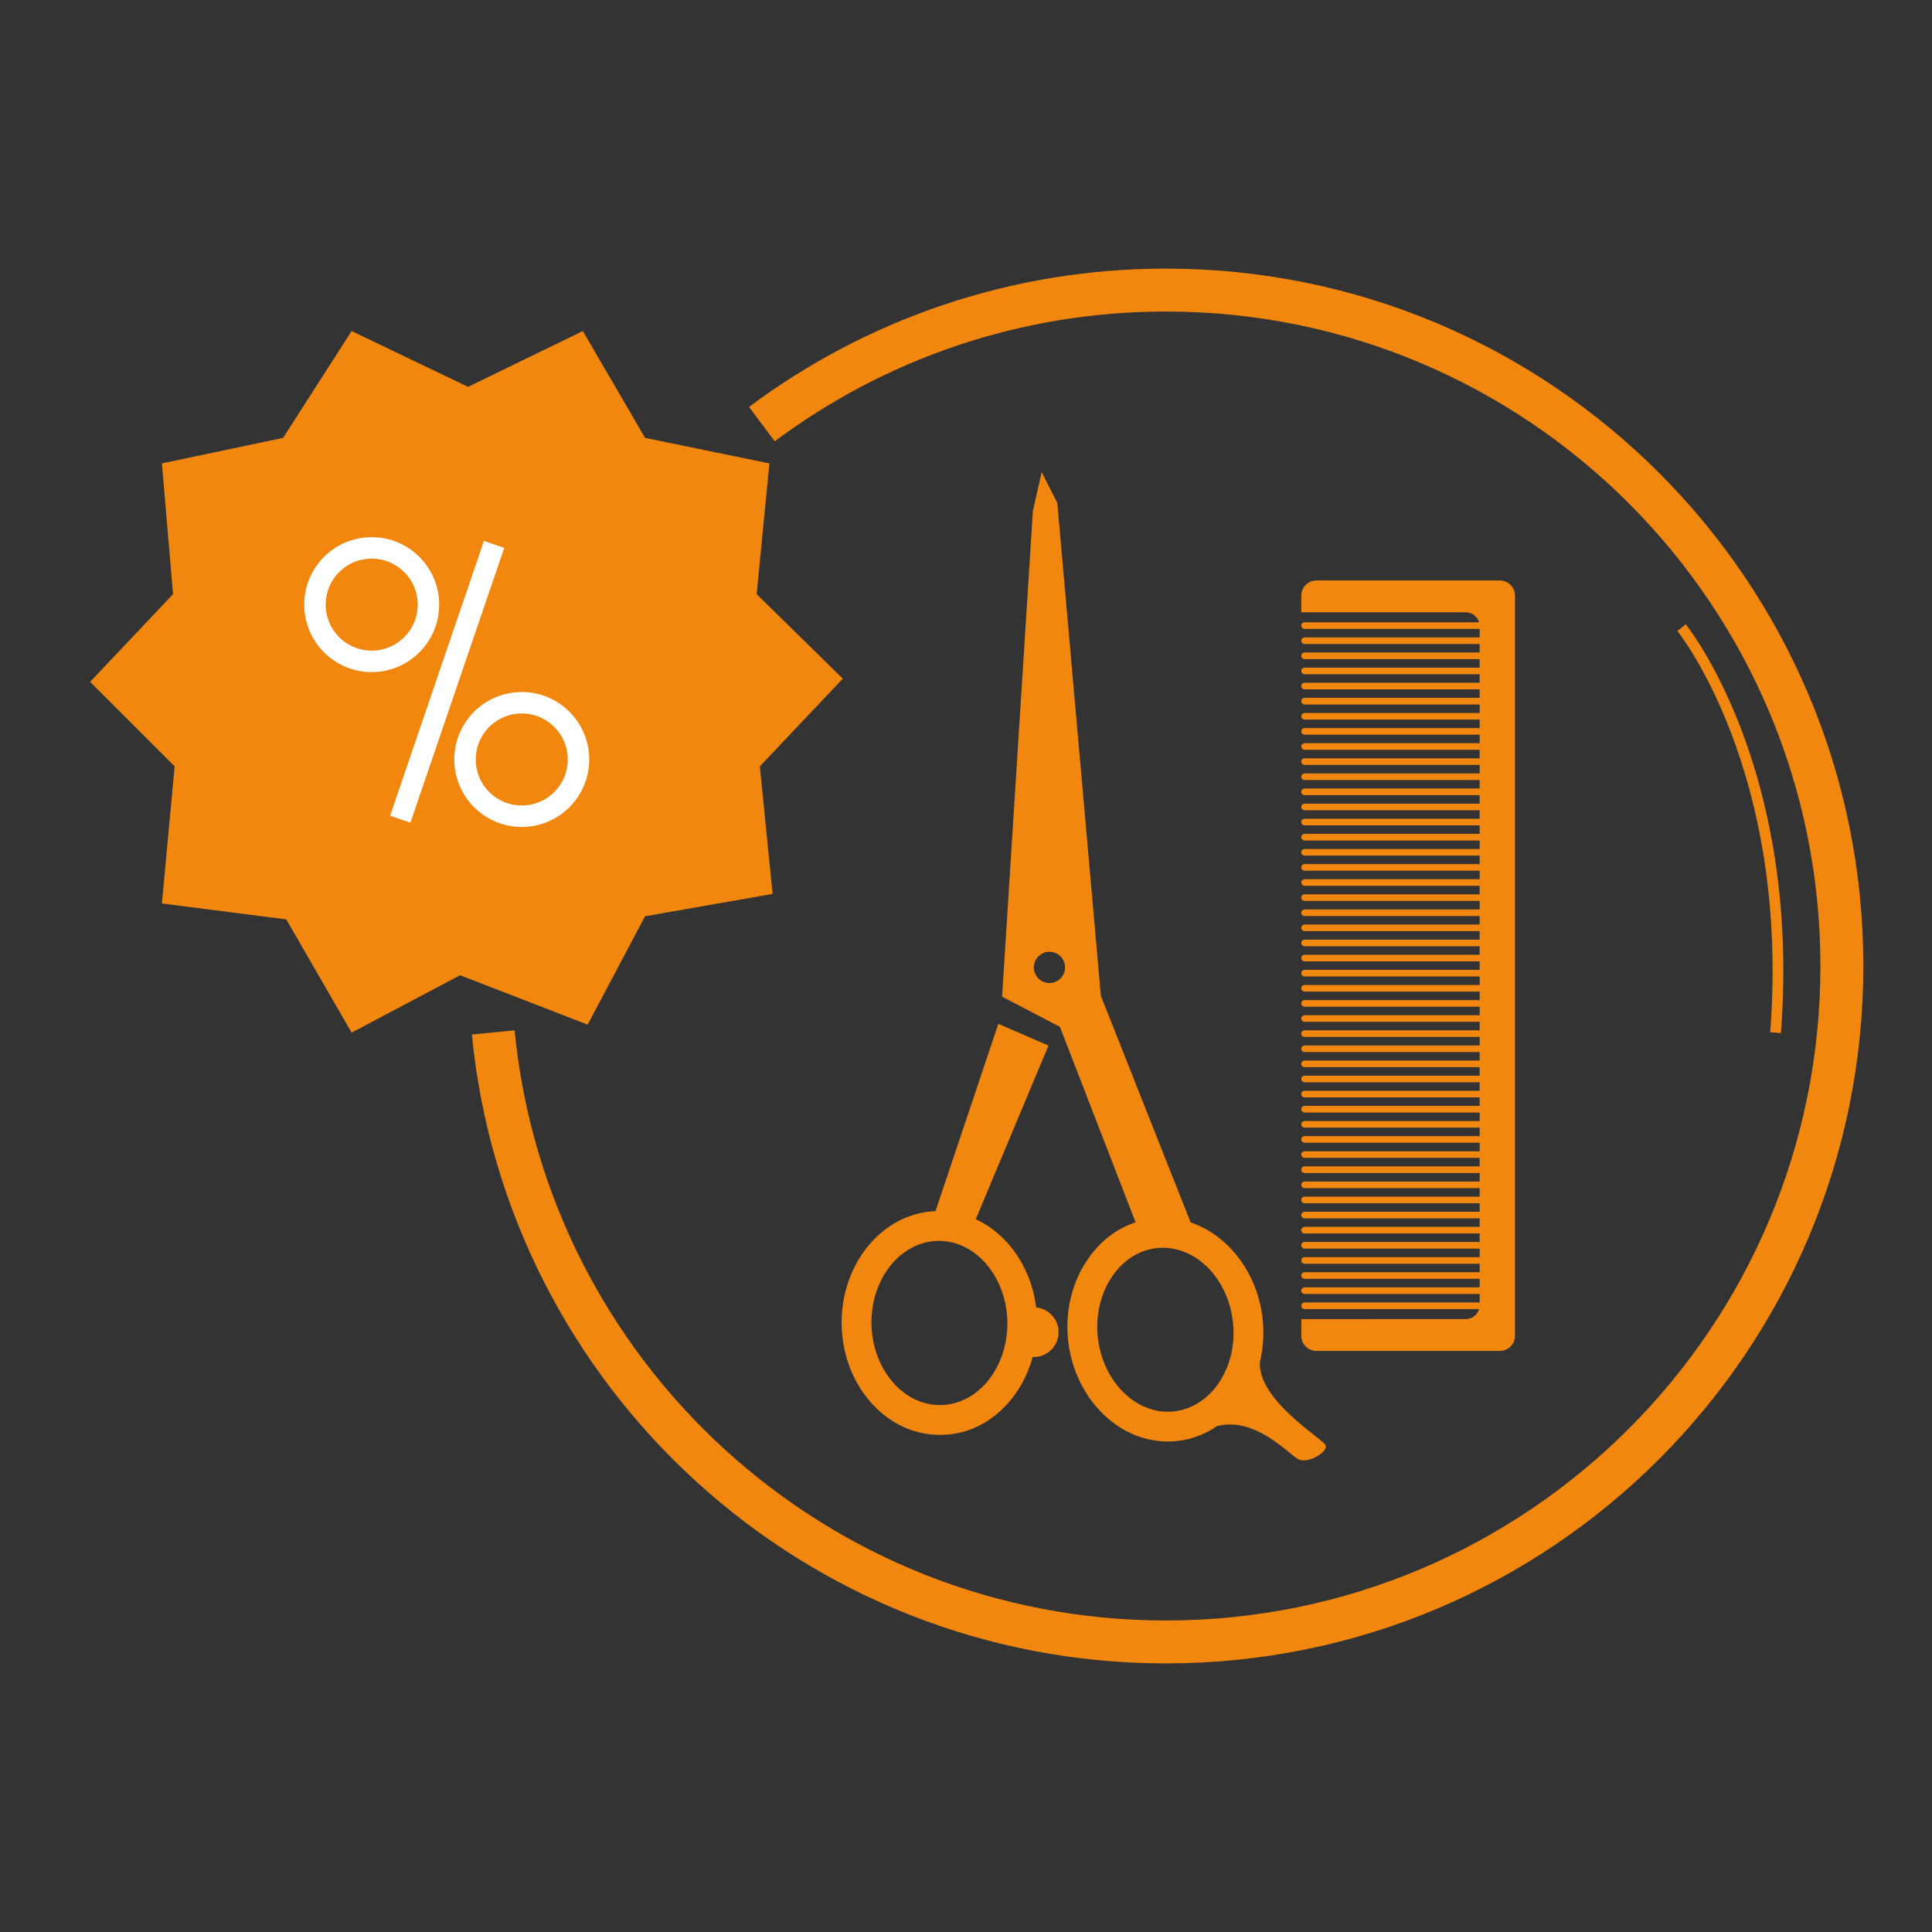
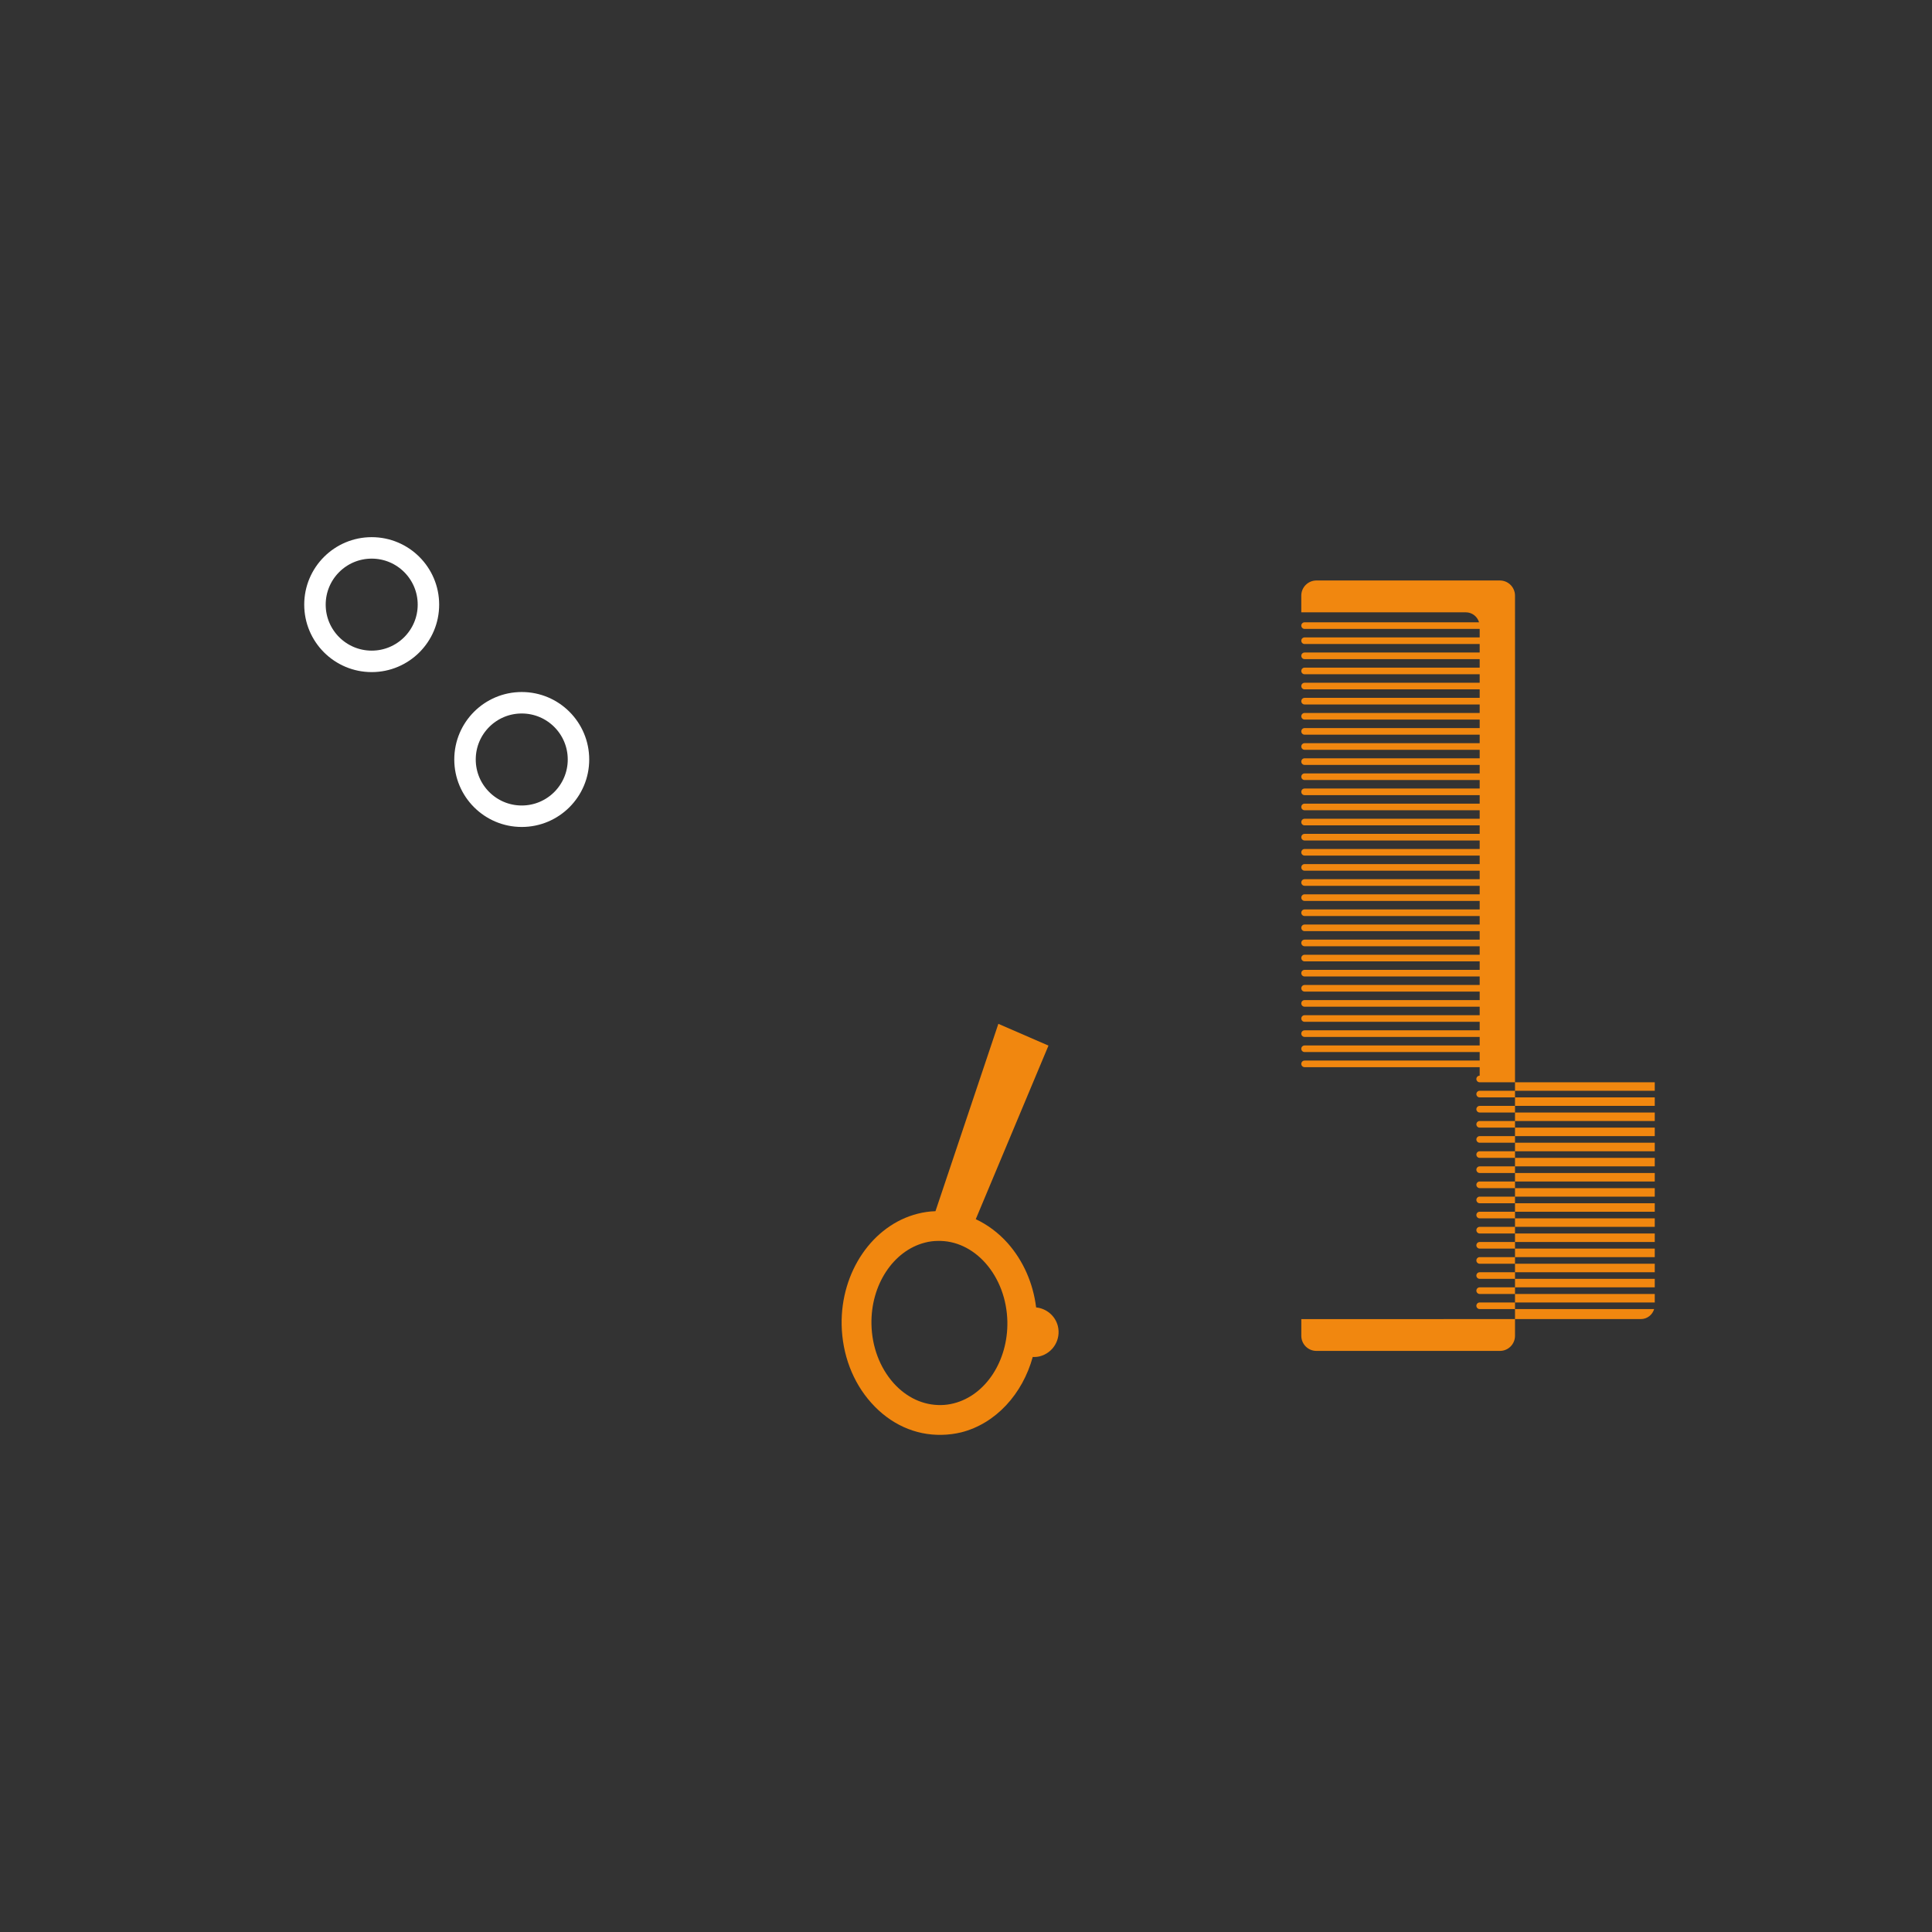
<svg xmlns="http://www.w3.org/2000/svg" version="1.1" id="Capa_1" x="0px" y="0px" width="90px" height="90px" viewBox="0 0 90 90" enable-background="new 0 0 90 90" xml:space="preserve">
  <rect x="0" y="0" width="90" height="90" fill="#333333" stroke="none" />
-   <path fill="none" stroke="#F1870F" stroke-width="2" stroke-miterlimit="10" d="M35.491,19.757  c5.251-3.922,11.765-6.244,18.822-6.244c17.392,0,31.489,14.098,31.489,31.488c0,17.389-14.098,31.487-31.489,31.487  c-16.346,0-29.783-12.456-31.336-28.394" />
-   <polygon fill="#F1870F" points="16.38,15.421 21.804,18.021 27.151,15.421 30.049,20.398 35.842,21.587 35.248,27.677   39.261,31.615 35.396,35.7 35.991,41.642 30.049,42.683 27.375,47.732 21.432,45.43 16.38,48.104 13.335,42.829 7.542,42.087   8.135,35.7 4.199,31.763 8.061,27.677 7.542,21.587 13.187,20.398 " />
-   <path fill="none" stroke="#F1870F" stroke-width="0.5" stroke-miterlimit="10" d="M78.333,29.237c0,0,5.32,6.555,4.38,18.868" />
  <circle fill="none" stroke="#FFFFFF" stroke-miterlimit="10" cx="17.315" cy="28.166" r="2.643" />
  <circle fill="none" stroke="#FFFFFF" stroke-miterlimit="10" cx="24.305" cy="35.38" r="2.643" />
-   <line fill="none" stroke="#FFFFFF" stroke-miterlimit="10" x1="18.645" y1="38.163" x2="23.016" y2="25.361" />
-   <path fill="#F1870F" d="M69.869,27.041h-8.545c-0.389,0-0.705,0.316-0.705,0.705v0.778h7.663c0.294,0,0.539,0.197,0.618,0.465  h-8.127c-0.085,0-0.154,0.069-0.154,0.154c0,0.085,0.069,0.154,0.154,0.154h8.156v0.396h-8.156c-0.085,0-0.154,0.069-0.154,0.154  c0,0.085,0.069,0.154,0.154,0.154h8.156v0.396h-8.156c-0.085,0-0.154,0.069-0.154,0.154c0,0.085,0.069,0.154,0.154,0.154h8.156  v0.396h-8.156c-0.085,0-0.154,0.069-0.154,0.154c0,0.085,0.069,0.154,0.154,0.154h8.156v0.396h-8.156  c-0.085,0-0.154,0.069-0.154,0.154c0,0.085,0.069,0.154,0.154,0.154h8.156v0.396h-8.156c-0.085,0-0.154,0.069-0.154,0.154  c0,0.085,0.069,0.154,0.154,0.154h8.156v0.396h-8.156c-0.085,0-0.154,0.069-0.154,0.154c0,0.085,0.069,0.154,0.154,0.154h8.156  v0.396h-8.156c-0.085,0-0.154,0.069-0.154,0.154c0,0.085,0.069,0.154,0.154,0.154h8.156v0.396h-8.156  c-0.085,0-0.154,0.069-0.154,0.154c0,0.085,0.069,0.154,0.154,0.154h8.156v0.396h-8.156c-0.085,0-0.154,0.069-0.154,0.154  c0,0.085,0.069,0.154,0.154,0.154h8.156v0.396h-8.156c-0.085,0-0.154,0.069-0.154,0.154c0,0.085,0.069,0.154,0.154,0.154h8.156  v0.396h-8.156c-0.085,0-0.154,0.069-0.154,0.154s0.069,0.154,0.154,0.154h8.156v0.396h-8.156c-0.085,0-0.154,0.069-0.154,0.154  c0,0.085,0.069,0.154,0.154,0.154h8.156v0.396h-8.156c-0.085,0-0.154,0.069-0.154,0.154s0.069,0.154,0.154,0.154h8.156v0.396h-8.156  c-0.085,0-0.154,0.069-0.154,0.154c0,0.085,0.069,0.154,0.154,0.154h8.156v0.396h-8.156c-0.085,0-0.154,0.069-0.154,0.154  c0,0.085,0.069,0.154,0.154,0.154h8.156v0.396h-8.156c-0.085,0-0.154,0.069-0.154,0.154c0,0.085,0.069,0.154,0.154,0.154h8.156  v0.396h-8.156c-0.085,0-0.154,0.069-0.154,0.154c0,0.085,0.069,0.154,0.154,0.154h8.156v0.396h-8.156  c-0.085,0-0.154,0.069-0.154,0.154c0,0.085,0.069,0.154,0.154,0.154h8.156v0.396h-8.156c-0.085,0-0.154,0.069-0.154,0.154  c0,0.085,0.069,0.154,0.154,0.154h8.156v0.396h-8.156c-0.085,0-0.154,0.069-0.154,0.154s0.069,0.154,0.154,0.154h8.156v0.396h-8.156  c-0.085,0-0.154,0.069-0.154,0.154c0,0.085,0.069,0.154,0.154,0.154h8.156v0.396h-8.156c-0.085,0-0.154,0.069-0.154,0.154  c0,0.085,0.069,0.154,0.154,0.154h8.156v0.396h-8.156c-0.085,0-0.154,0.069-0.154,0.154c0,0.085,0.069,0.154,0.154,0.154h8.156  v0.396h-8.156c-0.085,0-0.154,0.069-0.154,0.154c0,0.085,0.069,0.154,0.154,0.154h8.156v0.396h-8.156  c-0.085,0-0.154,0.069-0.154,0.154s0.069,0.154,0.154,0.154h8.156v0.396h-8.156c-0.085,0-0.154,0.069-0.154,0.154  c0,0.085,0.069,0.154,0.154,0.154h8.156v0.396h-8.156c-0.085,0-0.154,0.069-0.154,0.154s0.069,0.154,0.154,0.154h8.156v0.397h-8.156  c-0.085,0-0.154,0.069-0.154,0.154c0,0.085,0.069,0.154,0.154,0.154h8.156v0.396h-8.156c-0.085,0-0.154,0.069-0.154,0.154  c0,0.085,0.069,0.154,0.154,0.154h8.156v0.396h-8.156c-0.085,0-0.154,0.069-0.154,0.154c0,0.085,0.069,0.154,0.154,0.154h8.156  v0.396h-8.156c-0.085,0-0.154,0.069-0.154,0.154c0,0.085,0.069,0.154,0.154,0.154h8.156v0.396h-8.156  c-0.085,0-0.154,0.069-0.154,0.154c0,0.085,0.069,0.154,0.154,0.154h8.156v0.396h-8.156c-0.085,0-0.154,0.069-0.154,0.154  c0,0.085,0.069,0.154,0.154,0.154h8.156v0.396h-8.156c-0.085,0-0.154,0.069-0.154,0.154c0,0.085,0.069,0.154,0.154,0.154h8.156  v0.397h-8.156c-0.085,0-0.154,0.069-0.154,0.154c0,0.085,0.069,0.154,0.154,0.154h8.156v0.396h-8.156  c-0.085,0-0.154,0.069-0.154,0.155c0,0.085,0.069,0.154,0.154,0.154h8.156v0.396h-8.156c-0.085,0-0.154,0.069-0.154,0.154  c0,0.085,0.069,0.155,0.154,0.155h8.156v0.396h-8.156c-0.085,0-0.154,0.069-0.154,0.154c0,0.085,0.069,0.154,0.154,0.154h8.156  v0.396h-8.156c-0.085,0-0.154,0.069-0.154,0.154c0,0.085,0.069,0.154,0.154,0.154h8.156v0.396h-8.156  c-0.085,0-0.154,0.069-0.154,0.154c0,0.085,0.069,0.155,0.154,0.155h8.156v0.396h-8.156c-0.085,0-0.154,0.069-0.154,0.154  s0.069,0.154,0.154,0.154h8.156v0.397h-8.156c-0.085,0-0.154,0.069-0.154,0.154c0,0.085,0.069,0.154,0.154,0.154h8.156v0.396h-8.156  c-0.085,0-0.154,0.069-0.154,0.154c0,0.085,0.069,0.154,0.154,0.154h8.156v0.396h-8.156c-0.085,0-0.154,0.069-0.154,0.154  c0,0.085,0.069,0.154,0.154,0.154h8.156v0.396h-8.156c-0.085,0-0.154,0.069-0.154,0.154c0,0.085,0.069,0.154,0.154,0.154h8.127  c-0.079,0.268-0.324,0.466-0.618,0.466H60.62v0.778c0,0.389,0.316,0.704,0.705,0.704h8.545c0.39,0,0.705-0.315,0.705-0.704V27.746  C70.574,27.357,70.259,27.041,69.869,27.041z" />
+   <path fill="#F1870F" d="M69.869,27.041h-8.545c-0.389,0-0.705,0.316-0.705,0.705v0.778h7.663c0.294,0,0.539,0.197,0.618,0.465  h-8.127c-0.085,0-0.154,0.069-0.154,0.154c0,0.085,0.069,0.154,0.154,0.154h8.156v0.396h-8.156c-0.085,0-0.154,0.069-0.154,0.154  c0,0.085,0.069,0.154,0.154,0.154h8.156v0.396h-8.156c-0.085,0-0.154,0.069-0.154,0.154c0,0.085,0.069,0.154,0.154,0.154h8.156  v0.396h-8.156c-0.085,0-0.154,0.069-0.154,0.154c0,0.085,0.069,0.154,0.154,0.154h8.156v0.396h-8.156  c-0.085,0-0.154,0.069-0.154,0.154c0,0.085,0.069,0.154,0.154,0.154h8.156v0.396h-8.156c-0.085,0-0.154,0.069-0.154,0.154  c0,0.085,0.069,0.154,0.154,0.154h8.156v0.396h-8.156c-0.085,0-0.154,0.069-0.154,0.154c0,0.085,0.069,0.154,0.154,0.154h8.156  v0.396h-8.156c-0.085,0-0.154,0.069-0.154,0.154c0,0.085,0.069,0.154,0.154,0.154h8.156v0.396h-8.156  c-0.085,0-0.154,0.069-0.154,0.154c0,0.085,0.069,0.154,0.154,0.154h8.156v0.396h-8.156c-0.085,0-0.154,0.069-0.154,0.154  c0,0.085,0.069,0.154,0.154,0.154h8.156v0.396h-8.156c-0.085,0-0.154,0.069-0.154,0.154c0,0.085,0.069,0.154,0.154,0.154h8.156  v0.396h-8.156c-0.085,0-0.154,0.069-0.154,0.154s0.069,0.154,0.154,0.154h8.156v0.396h-8.156c-0.085,0-0.154,0.069-0.154,0.154  c0,0.085,0.069,0.154,0.154,0.154h8.156v0.396h-8.156c-0.085,0-0.154,0.069-0.154,0.154s0.069,0.154,0.154,0.154h8.156v0.396h-8.156  c-0.085,0-0.154,0.069-0.154,0.154c0,0.085,0.069,0.154,0.154,0.154h8.156v0.396h-8.156c-0.085,0-0.154,0.069-0.154,0.154  c0,0.085,0.069,0.154,0.154,0.154h8.156v0.396h-8.156c-0.085,0-0.154,0.069-0.154,0.154c0,0.085,0.069,0.154,0.154,0.154h8.156  v0.396h-8.156c-0.085,0-0.154,0.069-0.154,0.154c0,0.085,0.069,0.154,0.154,0.154h8.156v0.396h-8.156  c-0.085,0-0.154,0.069-0.154,0.154c0,0.085,0.069,0.154,0.154,0.154h8.156v0.396h-8.156c-0.085,0-0.154,0.069-0.154,0.154  c0,0.085,0.069,0.154,0.154,0.154h8.156v0.396h-8.156c-0.085,0-0.154,0.069-0.154,0.154s0.069,0.154,0.154,0.154h8.156v0.396h-8.156  c-0.085,0-0.154,0.069-0.154,0.154c0,0.085,0.069,0.154,0.154,0.154h8.156v0.396h-8.156c-0.085,0-0.154,0.069-0.154,0.154  c0,0.085,0.069,0.154,0.154,0.154h8.156v0.396h-8.156c-0.085,0-0.154,0.069-0.154,0.154c0,0.085,0.069,0.154,0.154,0.154h8.156  v0.396h-8.156c-0.085,0-0.154,0.069-0.154,0.154c0,0.085,0.069,0.154,0.154,0.154h8.156v0.396h-8.156  c-0.085,0-0.154,0.069-0.154,0.154s0.069,0.154,0.154,0.154h8.156v0.396h-8.156c-0.085,0-0.154,0.069-0.154,0.154  c0,0.085,0.069,0.154,0.154,0.154h8.156v0.396h-8.156c-0.085,0-0.154,0.069-0.154,0.154s0.069,0.154,0.154,0.154h8.156v0.397h-8.156  c-0.085,0-0.154,0.069-0.154,0.154c0,0.085,0.069,0.154,0.154,0.154h8.156v0.396h-8.156c-0.085,0-0.154,0.069-0.154,0.154  c0,0.085,0.069,0.154,0.154,0.154h8.156v0.396c-0.085,0-0.154,0.069-0.154,0.154c0,0.085,0.069,0.154,0.154,0.154h8.156  v0.396h-8.156c-0.085,0-0.154,0.069-0.154,0.154c0,0.085,0.069,0.154,0.154,0.154h8.156v0.396h-8.156  c-0.085,0-0.154,0.069-0.154,0.154c0,0.085,0.069,0.154,0.154,0.154h8.156v0.396h-8.156c-0.085,0-0.154,0.069-0.154,0.154  c0,0.085,0.069,0.154,0.154,0.154h8.156v0.396h-8.156c-0.085,0-0.154,0.069-0.154,0.154c0,0.085,0.069,0.154,0.154,0.154h8.156  v0.397h-8.156c-0.085,0-0.154,0.069-0.154,0.154c0,0.085,0.069,0.154,0.154,0.154h8.156v0.396h-8.156  c-0.085,0-0.154,0.069-0.154,0.155c0,0.085,0.069,0.154,0.154,0.154h8.156v0.396h-8.156c-0.085,0-0.154,0.069-0.154,0.154  c0,0.085,0.069,0.155,0.154,0.155h8.156v0.396h-8.156c-0.085,0-0.154,0.069-0.154,0.154c0,0.085,0.069,0.154,0.154,0.154h8.156  v0.396h-8.156c-0.085,0-0.154,0.069-0.154,0.154c0,0.085,0.069,0.154,0.154,0.154h8.156v0.396h-8.156  c-0.085,0-0.154,0.069-0.154,0.154c0,0.085,0.069,0.155,0.154,0.155h8.156v0.396h-8.156c-0.085,0-0.154,0.069-0.154,0.154  s0.069,0.154,0.154,0.154h8.156v0.397h-8.156c-0.085,0-0.154,0.069-0.154,0.154c0,0.085,0.069,0.154,0.154,0.154h8.156v0.396h-8.156  c-0.085,0-0.154,0.069-0.154,0.154c0,0.085,0.069,0.154,0.154,0.154h8.156v0.396h-8.156c-0.085,0-0.154,0.069-0.154,0.154  c0,0.085,0.069,0.154,0.154,0.154h8.156v0.396h-8.156c-0.085,0-0.154,0.069-0.154,0.154c0,0.085,0.069,0.154,0.154,0.154h8.127  c-0.079,0.268-0.324,0.466-0.618,0.466H60.62v0.778c0,0.389,0.316,0.704,0.705,0.704h8.545c0.39,0,0.705-0.315,0.705-0.704V27.746  C70.574,27.357,70.259,27.041,69.869,27.041z" />
  <g>
    <path fill="#F1870F" d="M48.267,60.905c-0.141-1.134-0.601-2.174-1.322-2.991c-0.438-0.49-0.944-0.863-1.49-1.12l3.387-8.086   l-2.335-1.014l-2.929,8.728c-0.282,0.008-0.559,0.049-0.83,0.118c-2.102,0.532-3.589,2.711-3.541,5.181   c0.029,1.372,0.514,2.659,1.373,3.621c0.882,0.993,2.049,1.527,3.293,1.498c0.304-0.005,0.607-0.044,0.906-0.116   c1.611-0.41,2.854-1.785,3.33-3.512c0.106,0.006,0.217-0.002,0.325-0.028c0.622-0.16,1-0.788,0.844-1.415   C49.153,61.284,48.737,60.952,48.267,60.905L48.267,60.905z M44.431,65.373c-0.192,0.049-0.39,0.077-0.589,0.08   c-0.828,0.016-1.616-0.349-2.224-1.032c-0.634-0.717-1-1.686-1.022-2.727c-0.039-1.834,1.013-3.432,2.495-3.809   c0.194-0.05,0.391-0.077,0.589-0.078c0.825-0.022,1.616,0.348,2.225,1.03c0.635,0.718,0.999,1.687,1.022,2.727   C46.962,63.393,45.916,64.997,44.431,65.373L44.431,65.373z M44.431,65.373" />
-     <path fill="#F1870F" d="M61.753,67.318c-0.127-0.275-3.188-2.119-3.061-3.873c0.149-0.623,0.195-1.281,0.132-1.942   c-0.212-2.16-1.576-3.959-3.36-4.557l-4.181-10.556l-2.03-22.963l-0.737-1.456l-0.006,0.097l-0.393,1.72l-1.436,22.64l2.694,1.406   l3.525,9.106c-0.869,0.287-1.637,0.866-2.207,1.692c-0.742,1.059-1.072,2.393-0.942,3.756c0.247,2.459,1.984,4.454,4.133,4.728   c0.301,0.044,0.609,0.044,0.918,0.016c0.682-0.069,1.328-0.31,1.89-0.698c1.786-0.459,3.322,1.294,3.78,1.536   C60.933,68.225,61.89,67.618,61.753,67.318L61.753,67.318z M48.893,45.795c-0.396,0.005-0.728-0.316-0.732-0.723   c-0.008-0.401,0.318-0.729,0.72-0.736c0.401,0.001,0.728,0.317,0.732,0.723C49.621,45.46,49.296,45.787,48.893,45.795   L48.893,45.795z M56.75,64.461c-0.524,0.748-1.264,1.207-2.087,1.29c-0.199,0.02-0.402,0.017-0.601-0.008   c-1.515-0.202-2.747-1.669-2.926-3.49c-0.098-1.034,0.145-2.038,0.695-2.823c0.52-0.752,1.261-1.212,2.079-1.29   c0.202-0.023,0.401-0.016,0.599,0.009c1.52,0.196,2.751,1.664,2.93,3.485C57.544,62.671,57.296,63.672,56.75,64.461L56.75,64.461z    M56.75,64.461" />
  </g>
</svg>